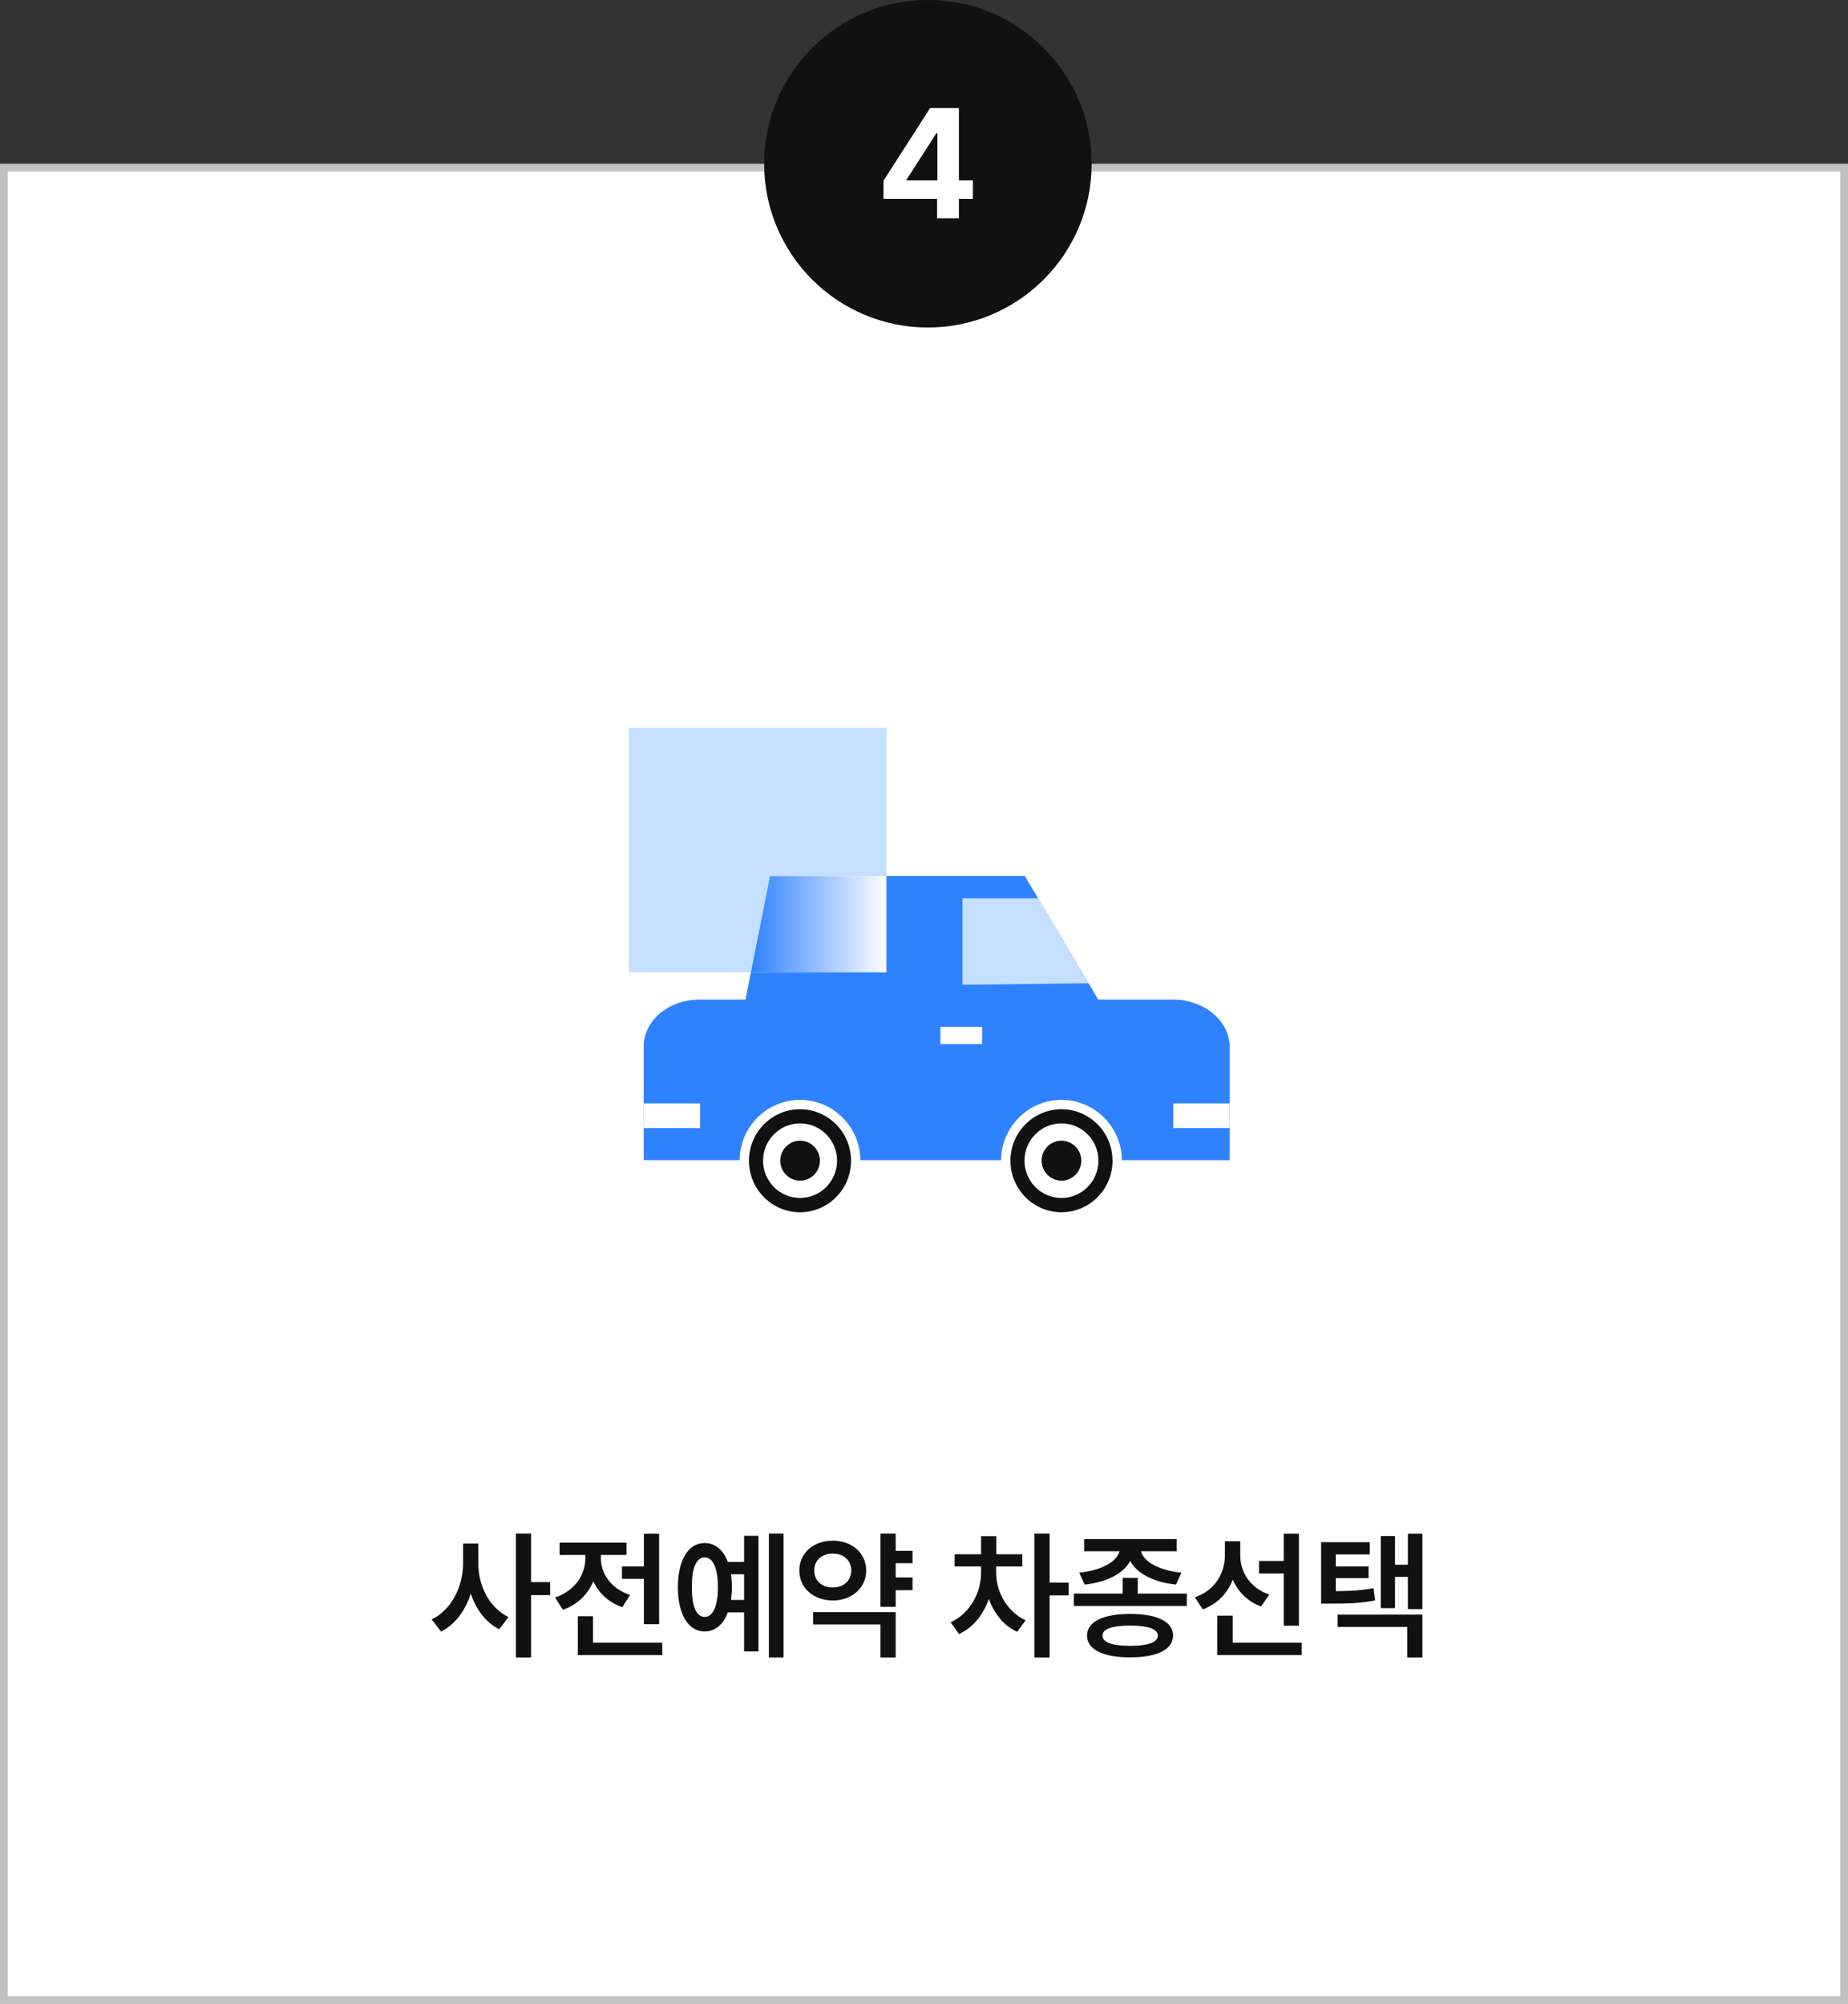
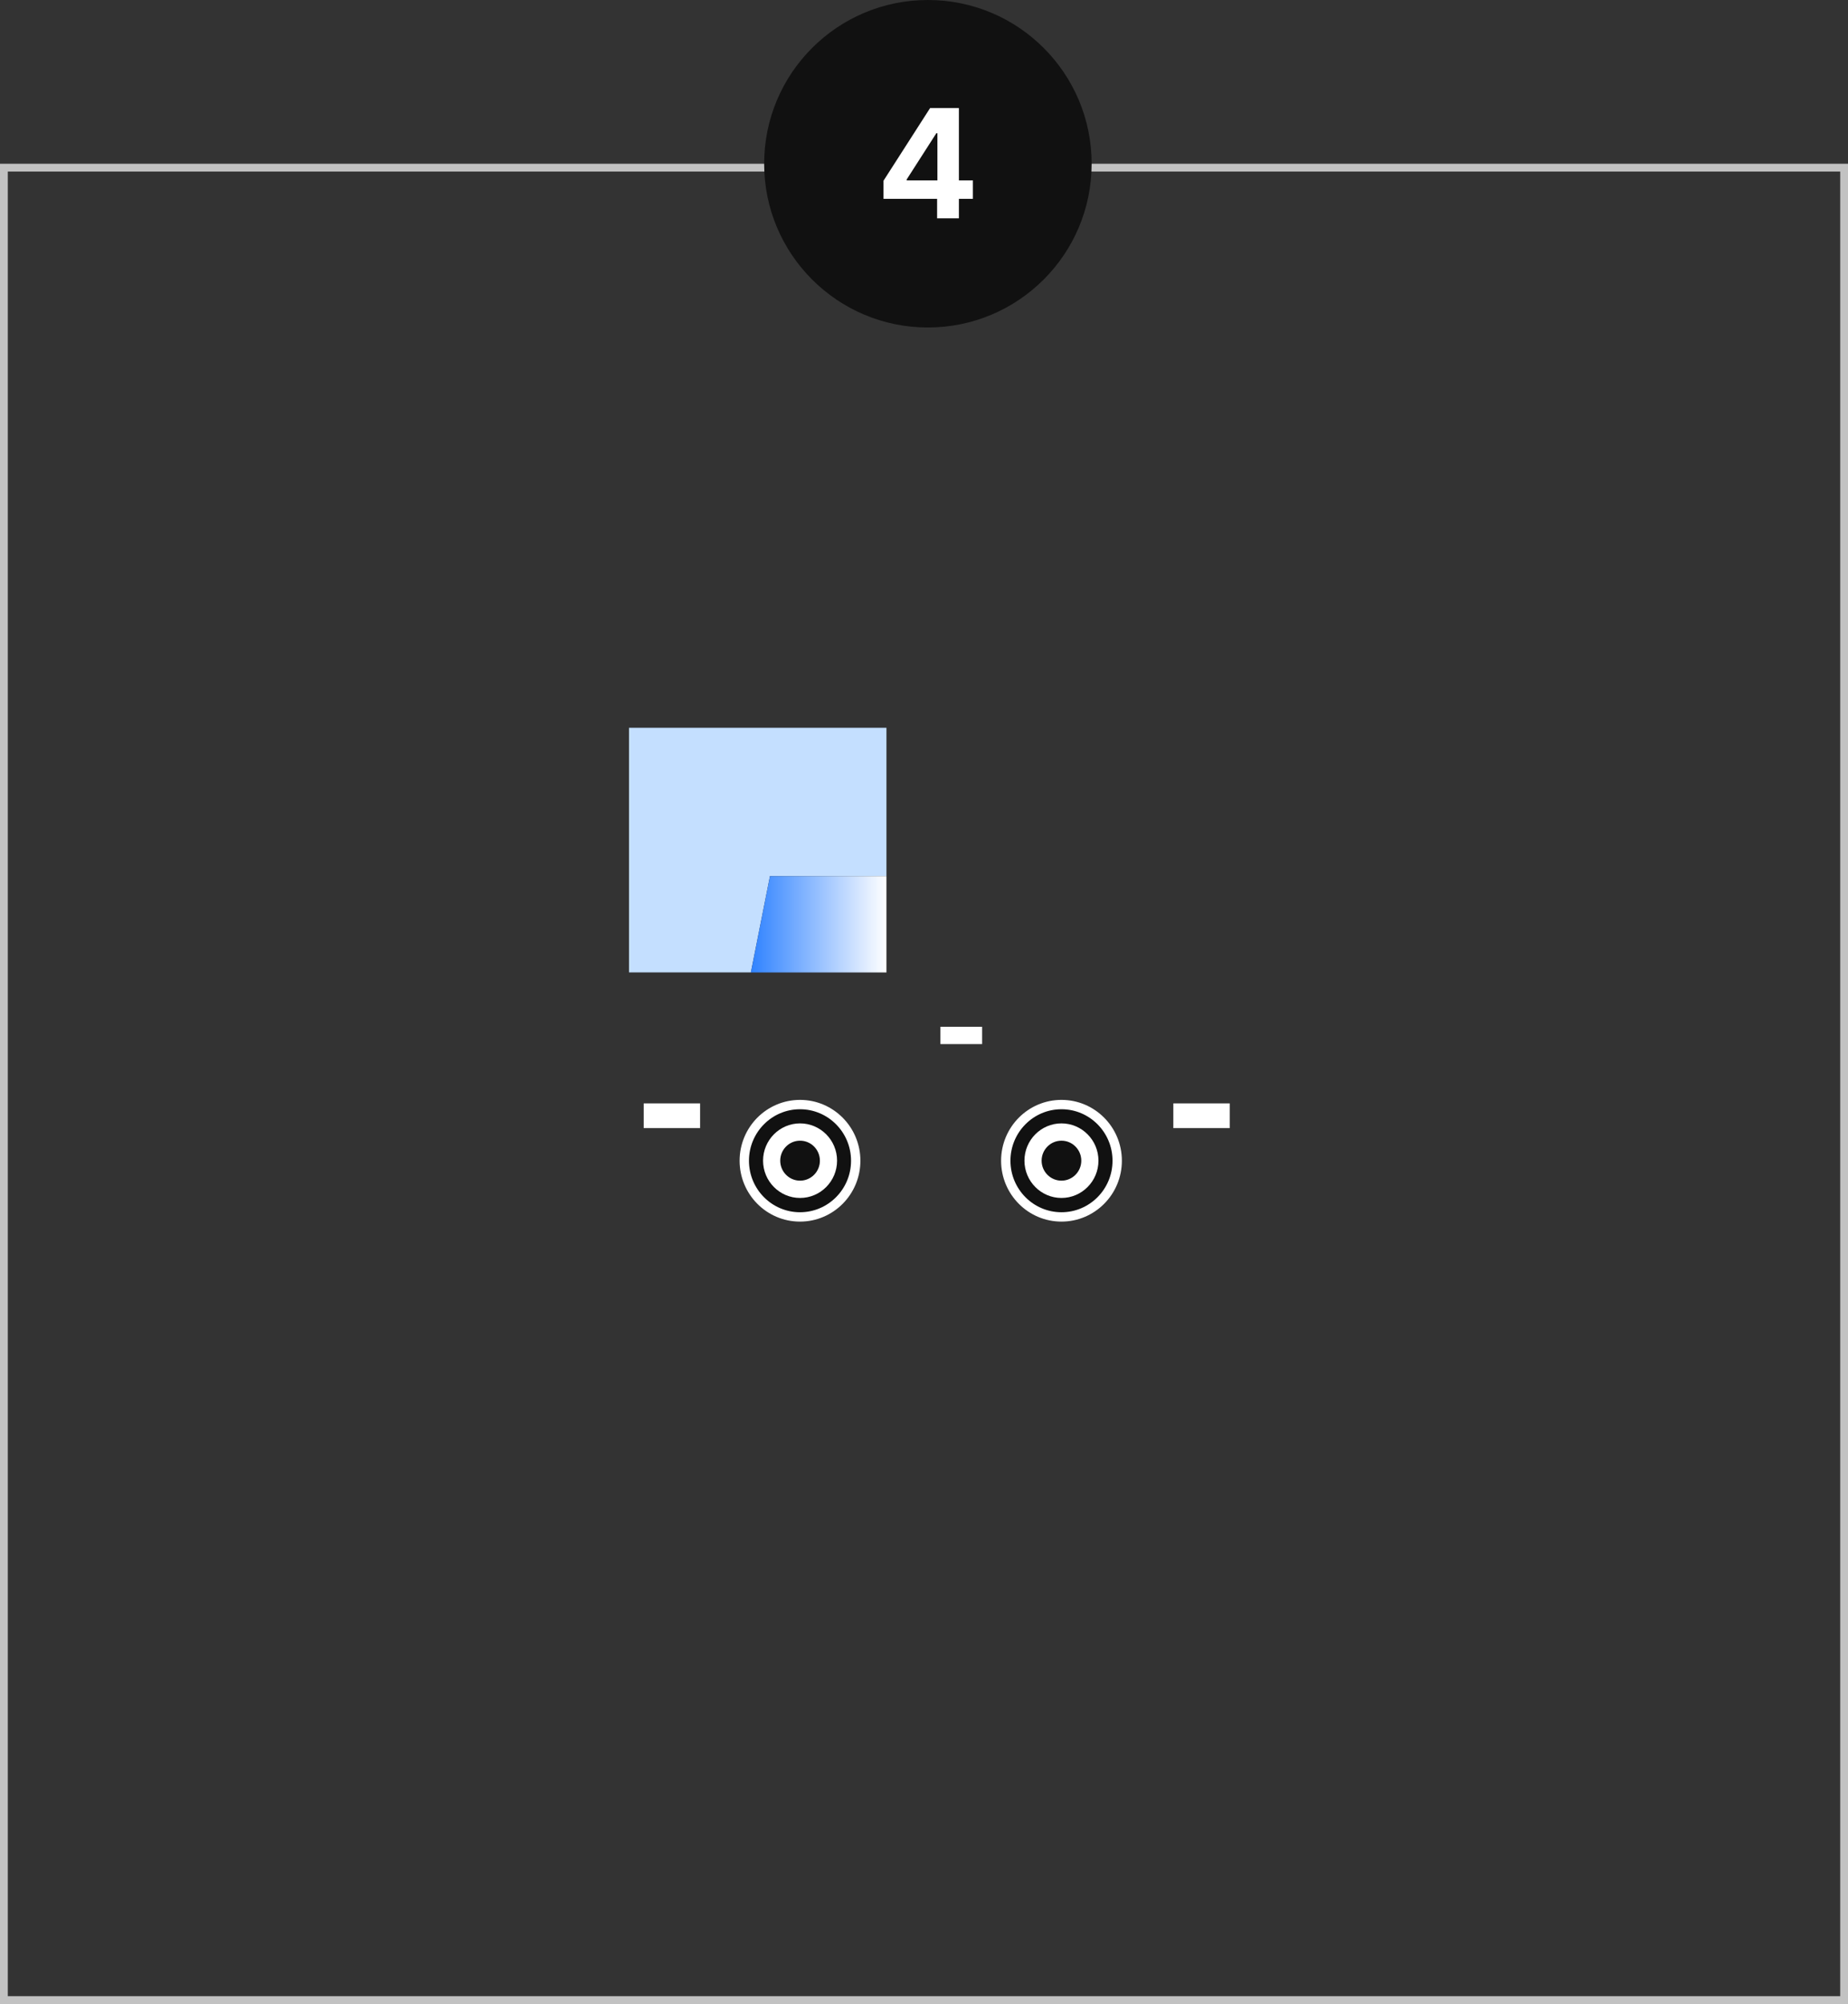
<svg xmlns="http://www.w3.org/2000/svg" width="237" height="257" viewBox="0 0 237 257" fill="none">
  <rect x="0" y="0" width="237" height="257" fill="#333333" stroke="none" />
-   <rect x="0.5" y="21.5" width="236" height="235" fill="white" />
  <rect x="0.5" y="21.5" width="236" height="235" stroke="#C2C2C2" />
-   <path d="M61.343 200.488C61.325 203.327 62.749 206.192 65.21 207.379L64.015 208.943C62.292 208.073 61.053 206.395 60.376 204.373C59.682 206.535 58.381 208.328 56.562 209.242L55.366 207.678C57.924 206.465 59.383 203.424 59.392 200.488V197.957H61.343V200.488ZM66.159 212.564V196.674H68.11V202.896H70.554V204.566H68.11V212.564H66.159ZM84.528 196.691V208.293H82.577V202.475H79.765V200.893H82.577V196.691H84.528ZM71.186 204.865C73.718 204.03 75.071 201.956 75.071 199.838V199.416H71.767V197.834H80.345V199.416H77.058V199.855C77.058 201.763 78.341 203.74 80.802 204.549L79.817 206.113C78.042 205.507 76.785 204.294 76.091 202.791C75.397 204.461 74.069 205.797 72.189 206.447L71.186 204.865ZM74.105 212.248V207.273H76.056V210.666H84.933V212.248H74.105ZM100.489 196.674V212.564H98.608V196.674H100.489ZM86.936 203.547C86.936 200.049 88.29 197.878 90.364 197.887C91.709 197.878 92.755 198.766 93.344 200.312H95.427V196.955H97.272V211.791H95.427V206.781H93.344C92.764 208.337 91.709 209.233 90.364 209.225C88.29 209.233 86.936 207.054 86.936 203.547ZM88.73 203.547C88.712 206.034 89.318 207.37 90.364 207.361C91.419 207.37 92.069 206.034 92.069 203.547C92.069 201.068 91.419 199.724 90.364 199.732C89.318 199.724 88.712 201.068 88.73 203.547ZM93.739 201.895C93.818 202.404 93.862 202.958 93.862 203.547C93.862 204.127 93.818 204.672 93.748 205.182H95.427V201.895H93.739ZM117.03 198.889V200.471H114.868V202.299H117.03V203.934H114.868V206.061H112.917V196.674H114.868V198.889H117.03ZM102.511 201.402C102.502 199.17 104.348 197.57 106.8 197.588C109.243 197.57 111.071 199.17 111.089 201.402C111.071 203.67 109.243 205.243 106.8 205.252C104.348 205.243 102.502 203.67 102.511 201.402ZM104.286 208.328V206.746H114.868V212.564H112.917V208.328H104.286ZM104.427 201.402C104.418 202.756 105.429 203.591 106.8 203.582C108.153 203.591 109.164 202.756 109.173 201.402C109.164 200.075 108.153 199.249 106.8 199.24C105.429 199.249 104.418 200.075 104.427 201.402ZM127.753 201.719C127.753 204.074 129.08 206.641 131.532 207.801L130.442 209.277C128.72 208.486 127.48 206.904 126.812 205.05C126.118 207.054 124.809 208.741 122.989 209.559L121.917 208.047C124.422 206.922 125.819 204.215 125.819 201.719V200.893H122.427V199.328H125.819V197.008H127.771V199.328H131.11V200.893H127.753V201.719ZM132.657 212.564V196.674H134.608V202.967H137.052V204.602H134.608V212.564H132.657ZM145.911 202.352V204.373H152.204V205.955H137.72V204.373H143.978V202.352H145.911ZM138.405 201.684C141.341 201.394 143.248 200.242 143.573 198.941H139.038V197.377H150.903V198.941H146.324C146.649 200.233 148.557 201.394 151.519 201.684L150.815 203.213C147.933 202.914 145.806 201.789 144.944 200.189C144.083 201.789 141.974 202.914 139.091 203.213L138.405 201.684ZM139.407 209.752C139.407 207.968 141.473 206.975 144.944 206.975C148.39 206.975 150.438 207.968 150.446 209.752C150.438 211.554 148.39 212.547 144.944 212.547C141.473 212.547 139.407 211.554 139.407 209.752ZM141.394 209.752C141.385 210.622 142.606 211.07 144.944 211.07C147.238 211.07 148.478 210.622 148.495 209.752C148.478 208.908 147.238 208.478 144.944 208.469C142.606 208.478 141.385 208.908 141.394 209.752ZM159.06 199.486C159.051 201.596 160.316 203.652 162.786 204.496L161.714 206.025C160 205.384 158.778 204.145 158.102 202.58C157.425 204.329 156.124 205.7 154.261 206.395L153.224 204.848C155.781 203.986 157.082 201.789 157.091 199.469V197.658H159.06V199.486ZM156.106 212.248V207.203H158.093V210.666H166.935V212.248H156.106ZM161.468 201.789V200.189H164.632V196.691H166.583V208.486H164.632V201.789H161.468ZM175.671 197.781V199.346H171.312V200.893H175.513V202.387H171.312V204.057C173.245 204.039 174.599 203.96 176.146 203.67L176.356 205.252C174.484 205.604 172.955 205.665 170.485 205.656H169.431V197.781H175.671ZM171.54 208.645V207.062H182.421V212.564H180.47V208.645H171.54ZM177.077 206.236V196.99H178.905V200.664H180.558V196.691H182.421V206.359H180.558V202.229H178.905V206.236H177.077Z" fill="#111111" />
  <path d="M80.667 93.333H113.685V112.345H98.748L96.298 124.703H80.667V93.333Z" fill="#C4DFFF" />
  <path d="M113.685 112.357V124.715H96.298L98.748 112.357H113.685Z" fill="url(#paint0_linear_535_514)" />
-   <path fill-rule="evenodd" clip-rule="evenodd" d="M131.43 112.344H113.685V124.702H96.299L95.608 128.19H89.704C85.849 128.19 82.777 130.725 82.554 133.894V148.787H157.709V133.894H157.687C157.464 130.725 154.291 128.19 150.436 128.19H140.845L131.43 112.344Z" fill="#2F82FF" />
  <path d="M128.987 148.859C128.987 152.842 132.191 156.064 136.132 156.064C140.073 156.064 143.277 152.842 143.277 148.859C143.277 144.877 140.073 141.655 136.132 141.655C132.191 141.655 128.987 144.877 128.987 148.859Z" fill="#111111" stroke="white" stroke-width="1.2" />
  <path d="M136.128 153.032C138.408 153.032 140.273 151.16 140.273 148.85C140.273 146.541 138.408 144.669 136.128 144.669C133.847 144.669 131.983 146.541 131.983 148.85C131.983 151.16 133.847 153.032 136.128 153.032ZM136.128 145.687C137.866 145.687 139.272 147.11 139.272 148.85C139.272 150.591 137.866 152.014 136.128 152.014C134.39 152.014 132.984 150.591 132.984 148.85C132.984 147.11 134.39 145.687 136.128 145.687Z" fill="#2F82FF" stroke="white" stroke-width="1.2" />
  <path d="M95.453 148.859C95.453 152.842 98.657 156.064 102.598 156.064C106.539 156.064 109.743 152.842 109.743 148.859C109.743 144.877 106.539 141.655 102.598 141.655C98.657 141.655 95.453 144.877 95.453 148.859Z" fill="#111111" stroke="white" stroke-width="1.2" />
  <path d="M102.605 153.032C104.886 153.032 106.751 151.16 106.751 148.85C106.751 146.541 104.886 144.669 102.605 144.669C100.325 144.669 98.46 146.541 98.46 148.85C98.46 151.16 100.325 153.032 102.605 153.032ZM102.605 145.687C104.344 145.687 105.749 147.11 105.749 148.85C105.749 150.591 104.344 152.014 102.605 152.014C100.867 152.014 99.462 150.591 99.462 148.85C99.462 147.11 100.867 145.687 102.605 145.687Z" fill="#2F82FF" stroke="white" stroke-width="1.2" />
-   <path d="M123.435 115.202H133.161L139.612 126.1L123.435 126.292V115.202Z" fill="#C4DFFF" />
  <path d="M150.476 141.504H157.709V144.673H150.476V141.504Z" fill="white" />
  <path d="M82.555 141.504H89.787V144.673H82.555V141.504Z" fill="white" />
  <path d="M120.606 131.68H125.952V133.898H120.606V131.68Z" fill="white" />
  <circle cx="119" cy="21" r="21" fill="#111111" />
  <path d="M113.307 25.5V23.176L119.283 13.859H122.975V23.137H124.771V25.5H122.975V28H120.182V25.5H113.307ZM116.275 23.137H120.221V17.082H120.084L116.275 23.02V23.137Z" fill="white" />
  <defs>
    <linearGradient id="paint0_linear_535_514" x1="113.685" y1="118.536" x2="96.298" y2="118.536" gradientUnits="userSpaceOnUse">
      <stop stop-color="white" />
      <stop offset="1" stop-color="#2F82FF" />
    </linearGradient>
  </defs>
</svg>